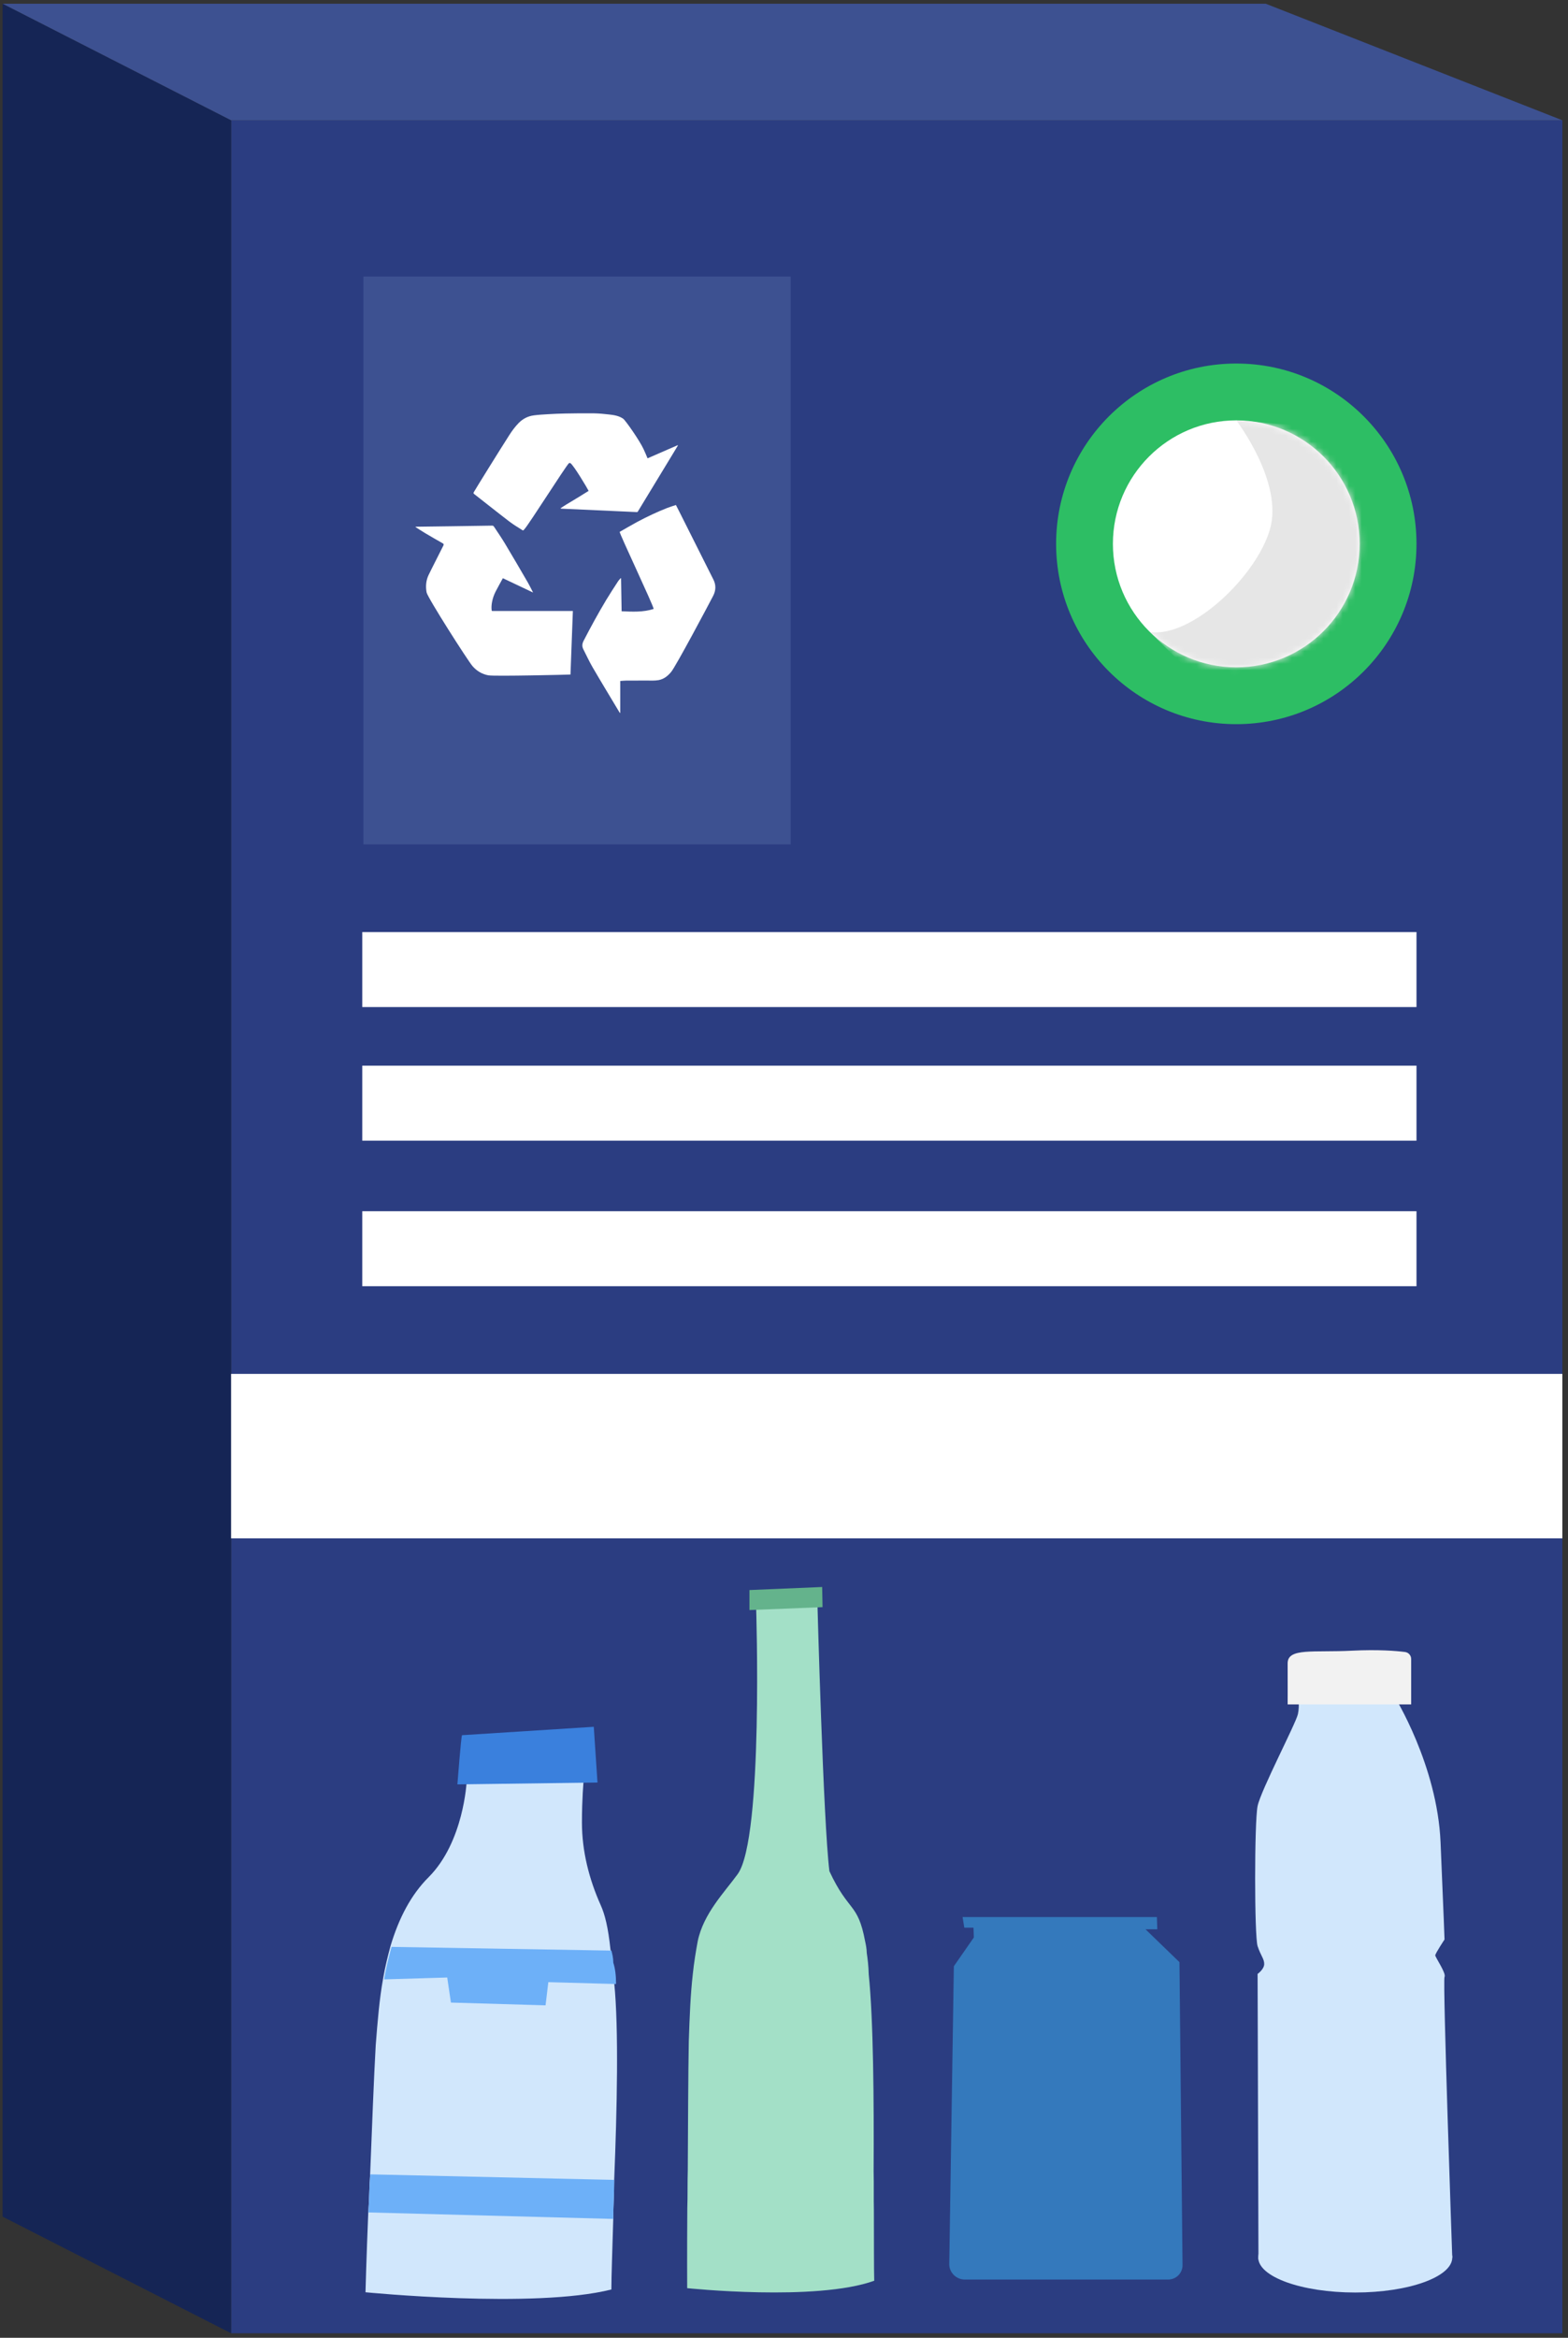
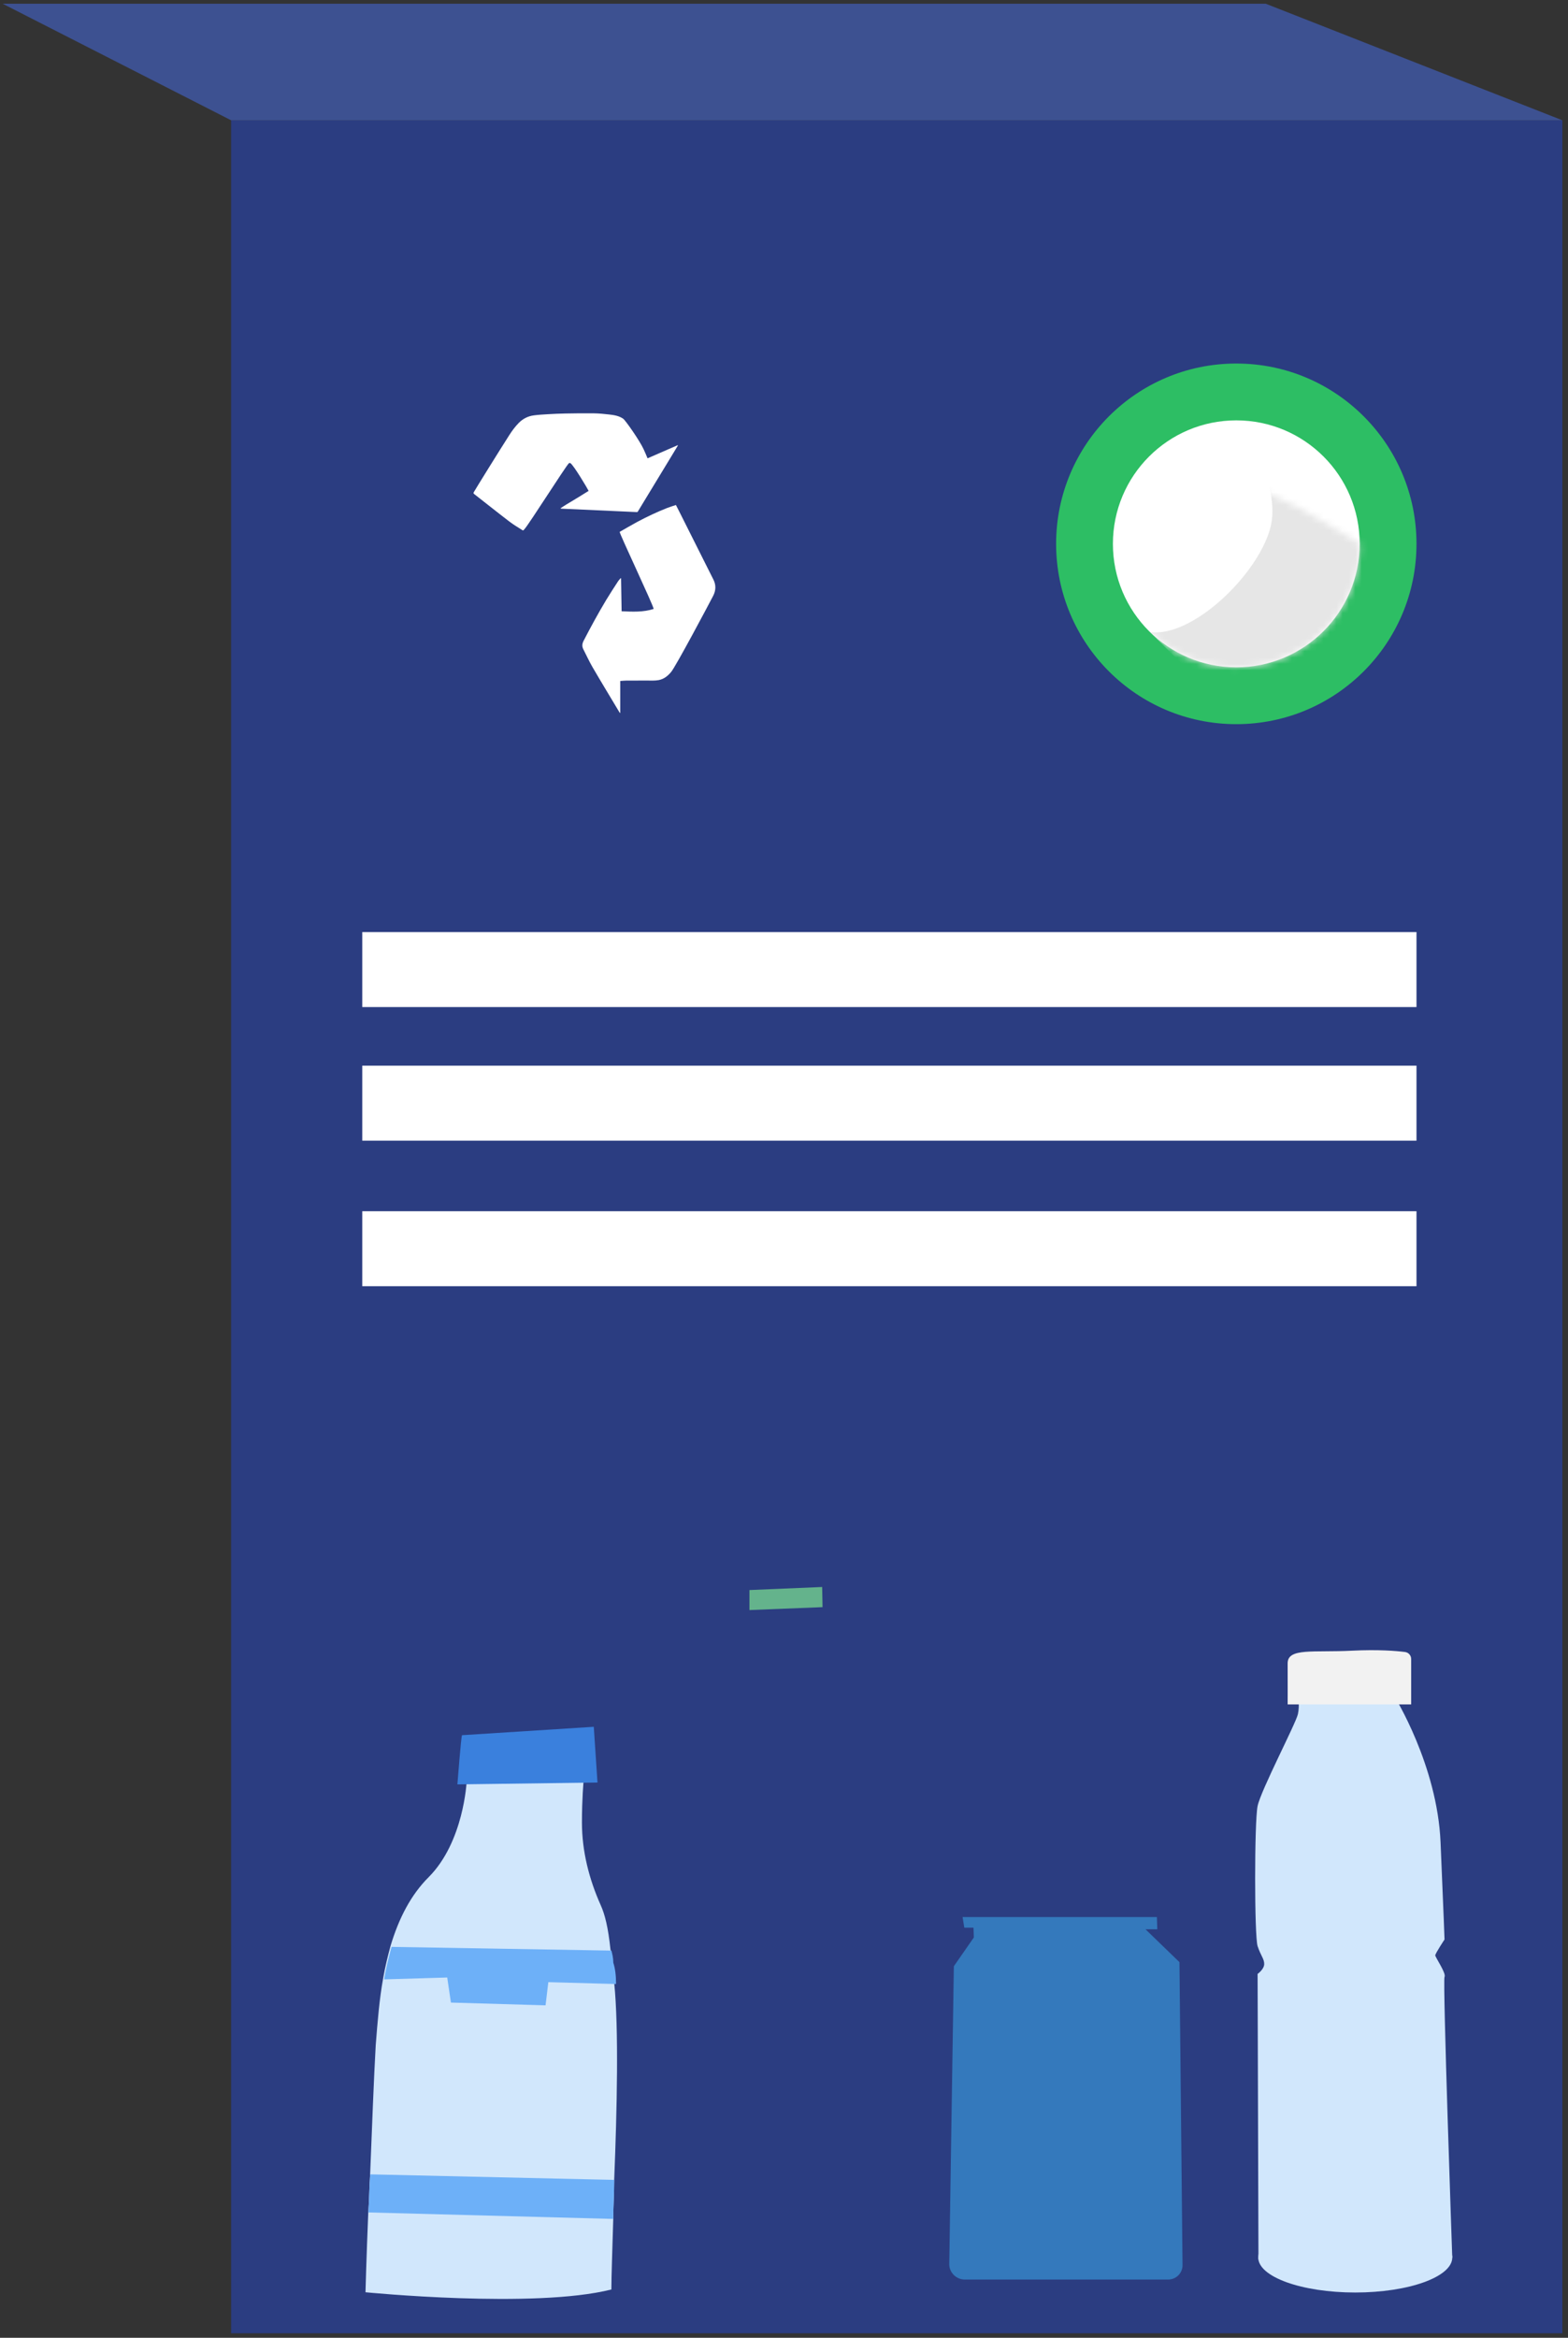
<svg xmlns="http://www.w3.org/2000/svg" width="247" height="368" viewBox="0 0 247 368" fill="none">
  <rect x="0" y="0" width="247" height="368" fill="#333333" stroke="none" />
  <path d="M246.112 18.934L36.404 18.934V367.286H246.112V18.934Z" fill="#2B3D81" />
-   <path d="M36.405 367.286L0.41 348.93V0.584L36.405 18.934V367.286Z" fill="#152555" />
  <path d="M246.113 18.934L199.379 0.584H0.41L36.405 18.934H246.113Z" fill="#3D5191" />
-   <path d="M124.557 43.532H57.252V132.919H124.557V43.532Z" fill="#3D5191" />
  <path d="M194.749 113.992C210.425 113.992 223.133 101.284 223.133 85.608C223.133 69.932 210.425 57.224 194.749 57.224C179.073 57.224 166.365 69.932 166.365 85.608C166.365 101.284 179.073 113.992 194.749 113.992Z" fill="#2DBE64" />
  <path d="M194.748 105.046C205.483 105.046 214.185 96.343 214.185 85.609C214.185 74.874 205.483 66.171 194.748 66.171C184.013 66.171 175.311 74.874 175.311 85.609C175.311 96.343 184.013 105.046 194.748 105.046Z" fill="white" />
  <mask id="mask0_1640_21272" style="mask-type:luminance" maskUnits="userSpaceOnUse" x="175" y="66" width="40" height="40">
-     <path d="M194.748 105.046C205.483 105.046 214.185 96.343 214.185 85.609C214.185 74.874 205.483 66.171 194.748 66.171C184.013 66.171 175.311 74.874 175.311 85.609C175.311 96.343 184.013 105.046 194.748 105.046Z" fill="white" />
+     <path d="M194.748 105.046C205.483 105.046 214.185 96.343 214.185 85.609C184.013 66.171 175.311 74.874 175.311 85.609C175.311 96.343 184.013 105.046 194.748 105.046Z" fill="white" />
  </mask>
  <g mask="url(#mask0_1640_21272)">
    <path d="M194.747 66.178C194.747 66.178 202.217 75.903 200.043 83.347C197.868 90.79 187.666 100.435 181.143 99.489L190.794 109.086L211.58 108.469L224.547 83.038L211.52 67.534L194.747 66.178Z" fill="#E6E6E6" />
  </g>
  <path d="M182.238 301.767L182.305 303.693H180.446L185.795 308.868L186.278 356.541C186.291 357.816 185.278 358.83 183.996 358.83H151.981C150.672 358.83 149.578 357.783 149.531 356.487L150.256 309.512L153.404 304.982L153.35 303.438H151.901L151.632 301.767H182.238Z" fill="#3479BC" />
  <path d="M96.751 343.144C96.751 345.339 96.603 347.379 96.603 349.286C96.455 354.4 96.308 358.346 96.308 360.393C84.18 363.461 57.574 360.83 57.574 360.83C57.574 360.83 57.722 355.279 58.011 348.259C58.158 346.359 58.158 344.312 58.306 342.265C58.601 334.956 58.89 327.063 59.185 321.949C59.48 318.15 59.769 314.64 60.353 311.425C60.648 309.673 61.084 307.914 61.521 306.31C62.836 301.928 64.736 298.27 67.514 295.498C73.065 289.947 73.508 280.443 73.508 280.443H91.925C91.925 280.443 91.67 283.108 91.67 286.92C91.677 291.404 92.791 295.793 94.623 299.887C95.281 301.35 95.791 303.324 96.167 306.894C96.314 307.478 96.462 308.062 96.462 308.794C96.61 309.673 96.757 310.841 96.757 312.156C97.482 319.324 97.194 332.184 96.751 343.144Z" fill="#D1E7FC" />
  <path d="M72.782 273.141C72.635 273.288 72.051 280.886 72.051 280.886L94.119 280.591L93.535 271.819L72.782 273.141Z" fill="#3A80DD" />
  <path d="M96.751 343.144C96.751 345.339 96.603 347.379 96.603 349.286L58.018 348.265C58.165 346.366 58.165 344.319 58.313 342.272L96.751 343.144Z" fill="#6DB0F8" />
  <path d="M97.046 312.31L86.375 312.015L85.939 315.666L71.032 315.23L70.448 311.284L60.508 311.579C60.803 309.827 61.239 308.069 61.676 306.465L96.315 307.049C96.463 307.632 96.61 308.216 96.61 308.948C96.899 309.82 97.046 310.995 97.046 312.31Z" fill="#6DB0F8" />
-   <path d="M137.618 341.768C137.672 343.963 137.612 346.01 137.659 347.91C137.672 353.024 137.659 356.97 137.712 359.018C128.558 362.313 108.248 360.185 108.248 360.185C108.248 360.185 108.221 354.628 108.268 347.614C108.335 345.715 108.282 343.668 108.342 341.621C108.382 334.312 108.409 326.412 108.503 321.298C108.631 317.492 108.765 313.982 109.134 310.753C109.315 308.995 109.604 307.23 109.899 305.619C110.792 301.209 114.161 297.833 116.208 295.001C120.295 289.343 119.108 252.939 119.108 252.939L128.759 252.167C128.759 252.167 129.679 286.678 130.652 294.545C133.685 301.068 135.115 299.431 136.269 305.538C136.397 306.122 136.518 306.7 136.538 307.431C136.672 308.304 136.813 309.472 136.847 310.787C137.585 317.942 137.679 330.808 137.618 341.768Z" fill="#A3E0C7" />
  <path d="M118.055 250.294V253.442L129.572 252.985L129.512 249.811L118.055 250.294Z" fill="#64B38C" />
  <path d="M198.239 355.702L198.104 310.72C198.104 310.72 199.145 309.988 199.145 309.156C199.145 308.324 198.621 307.908 198.104 306.344C197.588 304.78 197.588 286.786 198.104 284.289C198.628 281.792 204.138 271.282 204.454 269.825C204.769 268.369 204.454 267.013 204.454 267.013H219.642C219.642 267.013 226.408 277.833 226.925 290.008C227.448 302.183 227.549 305.304 227.549 305.304C227.549 305.304 226.092 307.492 226.092 307.8C226.092 308.109 227.864 310.646 227.549 311.203C227.24 311.754 228.77 355.387 228.77 355.387H198.628" fill="#D1E7FC" />
  <path d="M202.836 268.295H222.293V261.14C222.293 260.59 221.884 260.12 221.333 260.046C219.957 259.872 217.118 259.63 212.977 259.838C206.923 260.154 202.829 259.342 202.836 261.838C202.849 265.698 202.836 268.295 202.836 268.295Z" fill="#F2F2F2" />
  <path d="M213.488 360.87C221.928 360.87 228.77 358.406 228.77 355.366C228.77 352.327 221.928 349.863 213.488 349.863C205.047 349.863 198.205 352.327 198.205 355.366C198.205 358.406 205.047 360.87 213.488 360.87Z" fill="#D1E7FC" />
  <path d="M223.133 146.719H57.065V158.525H223.133V146.719Z" fill="white" />
  <path d="M223.133 167.747H57.065V179.553H223.133V167.747Z" fill="white" />
  <path d="M223.133 190.66H57.065V202.466H223.133V190.66Z" fill="white" />
-   <path d="M246.112 216.266H36.404V242.153H246.112V216.266Z" fill="white" />
  <path d="M102.007 72.145C103.591 71.453 105.174 70.762 106.752 70.078C106.765 70.098 106.772 70.111 106.785 70.131C106.564 70.5 106.342 70.863 106.121 71.232C104.745 73.494 100.986 79.675 100.49 80.501C100.443 80.581 100.396 80.615 100.302 80.608C99.342 80.561 89.046 80.098 88.456 80.071C88.409 80.071 88.355 80.058 88.288 80.011C88.623 79.796 88.952 79.568 89.294 79.367C90.053 78.917 92.335 77.534 92.724 77.272C92.543 76.883 90.321 73.158 89.852 72.91C89.737 72.85 89.67 72.863 89.583 72.957C88.986 73.594 83.455 82.313 82.683 83.212C82.375 83.575 82.462 83.555 82.1 83.333C81.448 82.93 80.804 82.528 80.194 82.065C78.522 80.789 74.878 77.903 74.696 77.769C74.589 77.682 74.556 77.615 74.629 77.481C75.012 76.816 78.737 70.809 80.234 68.48C80.663 67.809 81.14 67.165 81.697 66.594C82.355 65.916 83.153 65.513 84.079 65.386C84.804 65.292 85.536 65.245 86.267 65.205C87.207 65.151 88.154 65.104 89.1 65.091C90.583 65.064 92.06 65.044 93.543 65.064C94.342 65.077 95.147 65.151 95.946 65.245C96.718 65.332 97.51 65.453 98.161 65.909C98.537 66.171 100.758 69.353 101.376 70.695C101.604 71.171 101.799 71.648 102.007 72.145Z" fill="white" />
  <path d="M97.704 107.193C97.704 108.891 97.704 110.549 97.704 112.214C97.691 112.221 97.677 112.221 97.664 112.227C97.637 112.194 97.61 112.167 97.583 112.133C96.16 109.757 94.724 107.395 93.335 105.012C92.804 104.106 92.375 103.14 91.892 102.207C91.657 101.75 91.697 101.334 91.932 100.871C93.053 98.703 94.221 96.562 95.476 94.468C96.073 93.475 96.711 92.508 97.341 91.535C97.462 91.34 97.63 91.179 97.778 91.005C97.798 91.011 97.811 91.018 97.832 91.025C97.858 92.75 97.892 94.475 97.919 96.22C99.624 96.294 101.308 96.388 102.966 95.857C102.986 95.421 97.476 83.803 97.617 83.722C98.53 83.206 99.429 82.669 100.348 82.172C101.892 81.353 103.476 80.595 105.107 79.957C105.557 79.783 106.013 79.648 106.476 79.494C106.698 79.924 106.892 80.32 107.094 80.709C108.087 82.689 111.624 89.716 112.389 91.253C112.812 92.106 112.772 92.965 112.336 93.804C111.564 95.3 106.456 104.898 105.724 105.771C105.208 106.388 104.604 106.891 103.778 107.053C103.141 107.173 102.503 107.126 101.859 107.126C100.791 107.12 99.724 107.126 98.657 107.133C98.362 107.133 98.046 107.173 97.704 107.193Z" fill="white" />
-   <path d="M83.959 93.266C82.354 92.508 80.804 91.77 79.213 91.018C78.831 91.716 78.442 92.407 78.079 93.105C77.811 93.629 77.616 94.186 77.509 94.763C77.428 95.193 77.394 95.629 77.448 96.065C77.462 96.173 77.515 96.186 77.596 96.179C77.951 96.179 86.22 96.179 90.006 96.179C90.073 96.179 90.147 96.179 90.241 96.179C90.113 99.515 89.986 102.837 89.865 106.18C89.57 106.207 77.918 106.482 76.938 106.307C75.925 106.119 75.106 105.623 74.435 104.858C73.703 104.025 67.354 94.079 67.199 93.253C67.031 92.32 67.099 91.401 67.501 90.541C67.911 89.669 69.508 86.568 69.85 85.863C69.924 85.709 69.897 85.608 69.736 85.521C68.817 84.998 67.897 84.474 66.984 83.93C66.468 83.628 65.971 83.293 65.461 82.971C65.468 82.951 65.468 82.93 65.474 82.91C65.555 82.91 65.635 82.91 65.716 82.91C67.562 82.883 69.401 82.863 71.246 82.836C73.334 82.81 75.421 82.776 77.509 82.742C77.65 82.742 77.737 82.783 77.811 82.897C78.388 83.776 78.992 84.642 79.536 85.548C80.757 87.582 81.952 89.635 83.146 91.689C83.395 92.119 83.609 92.562 83.838 93.005C83.885 93.072 83.912 93.146 83.959 93.266Z" fill="white" />
</svg>